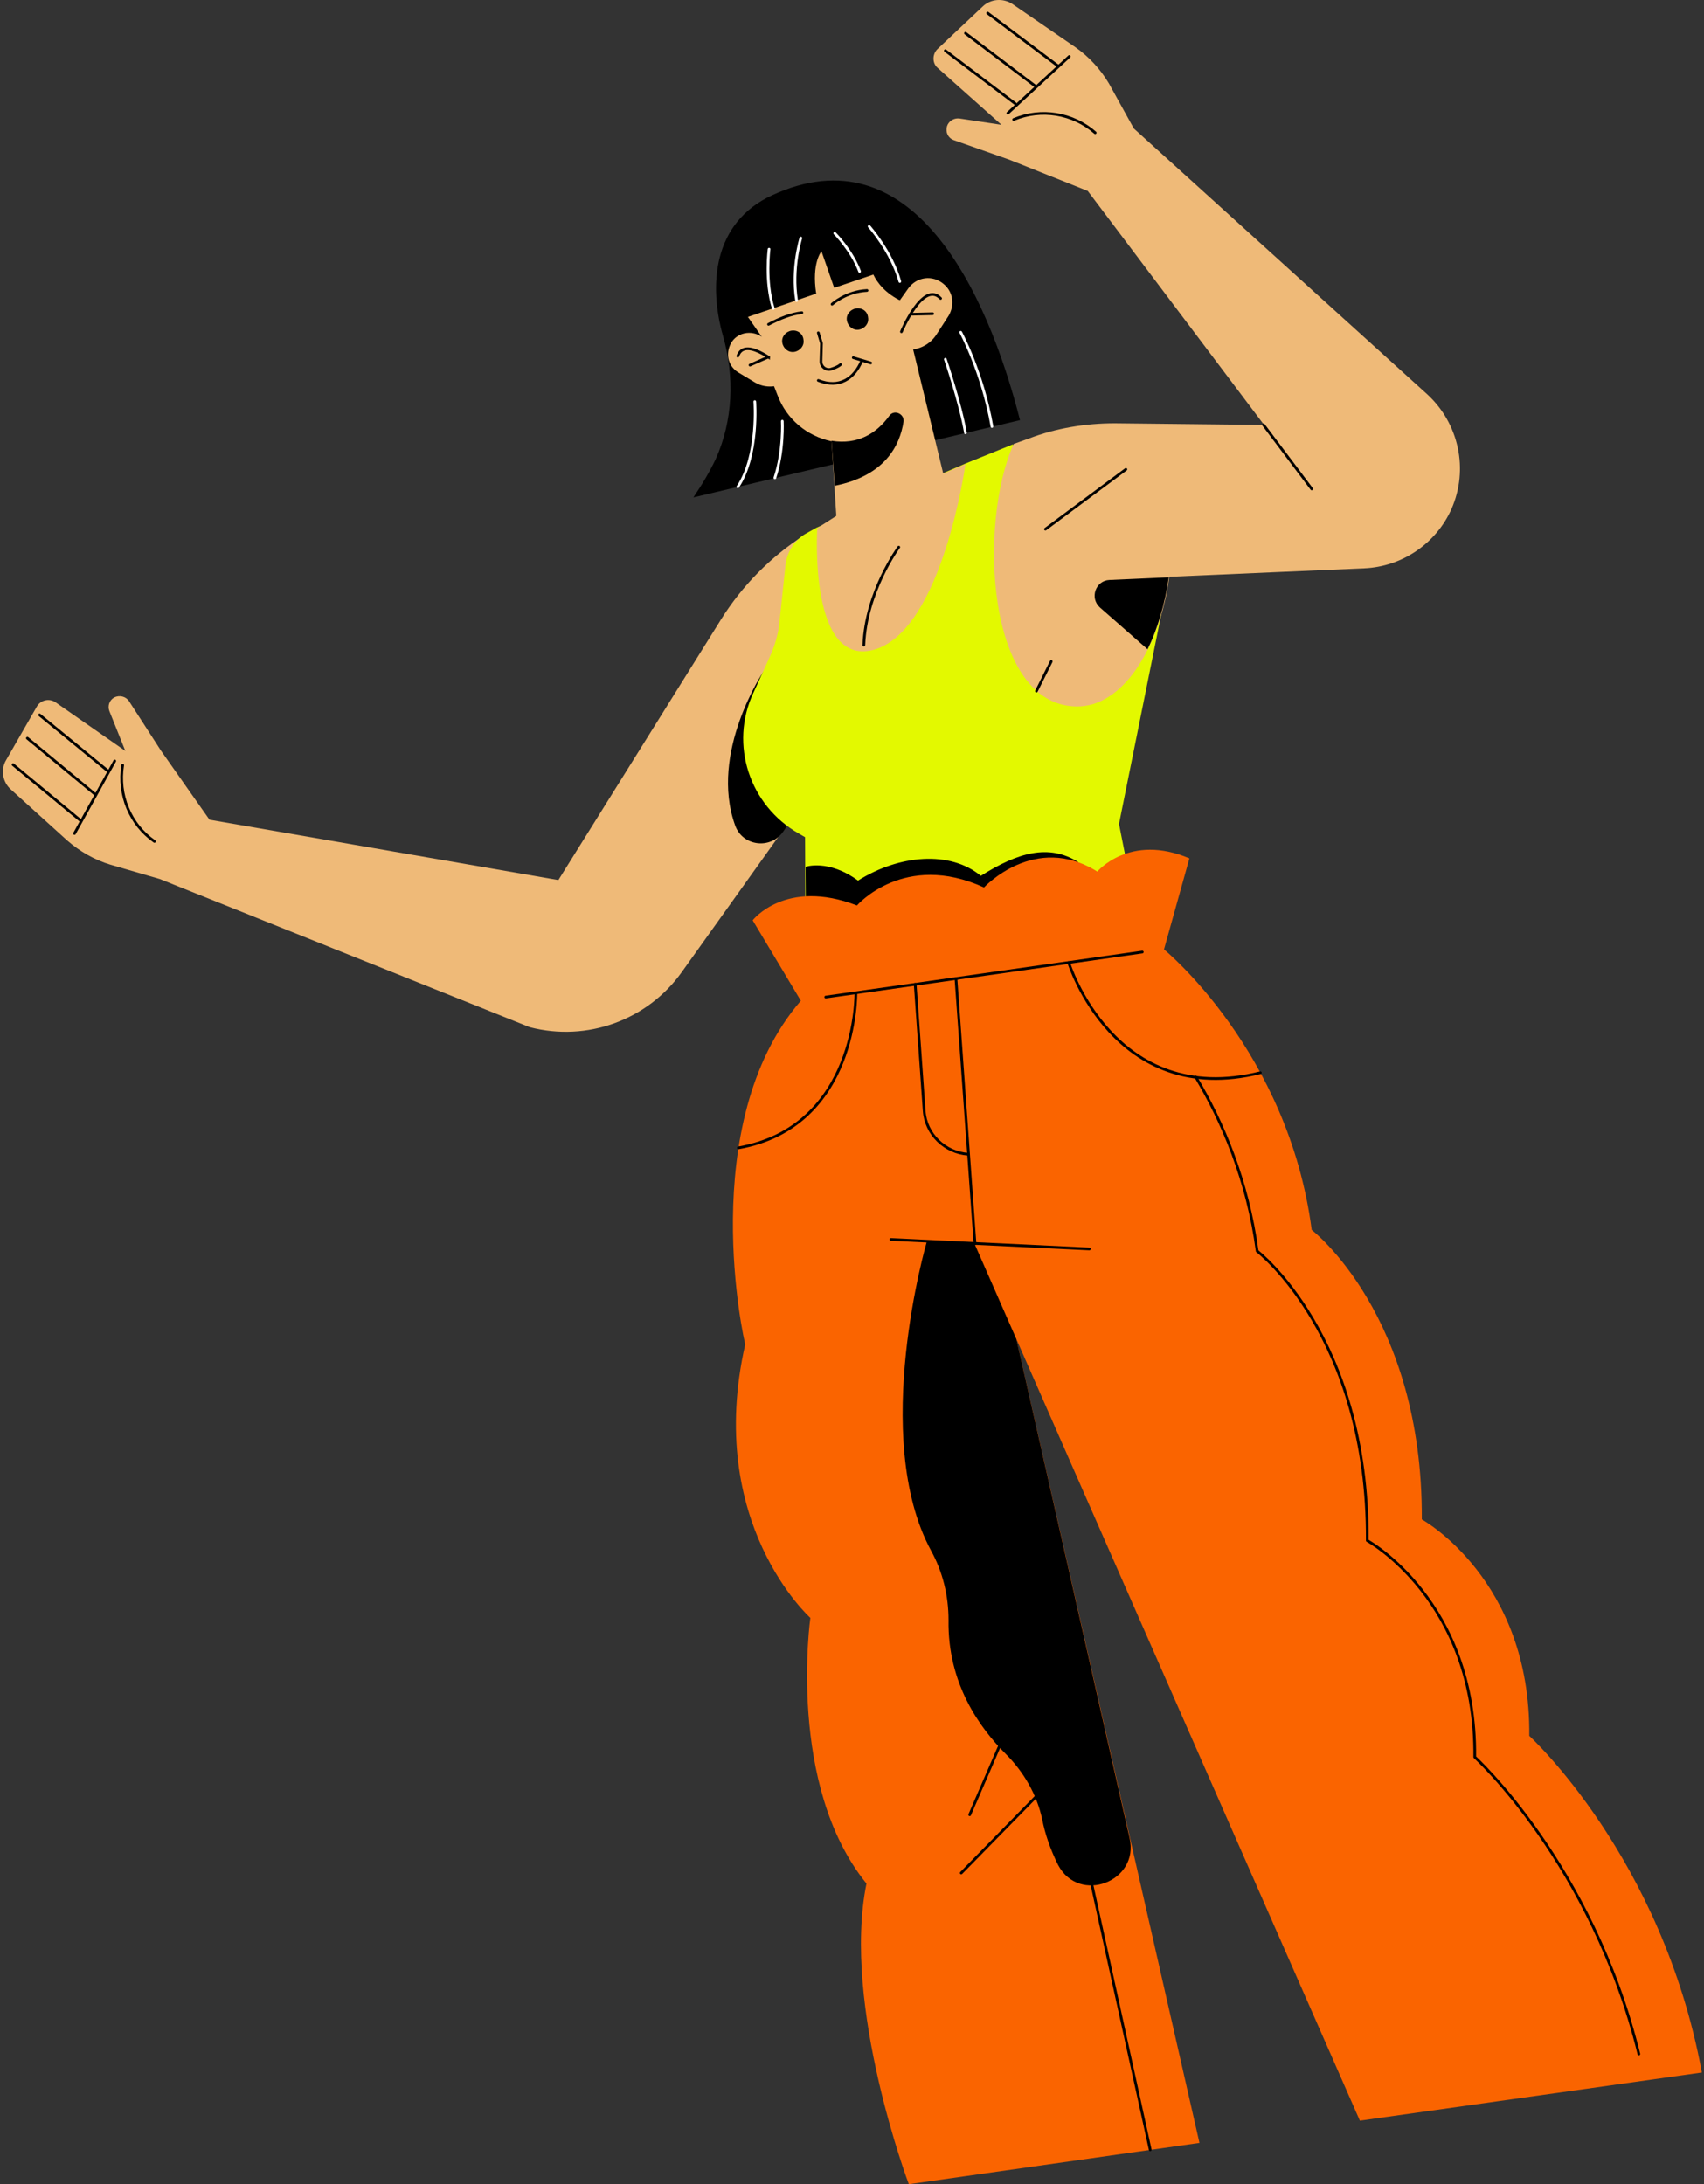
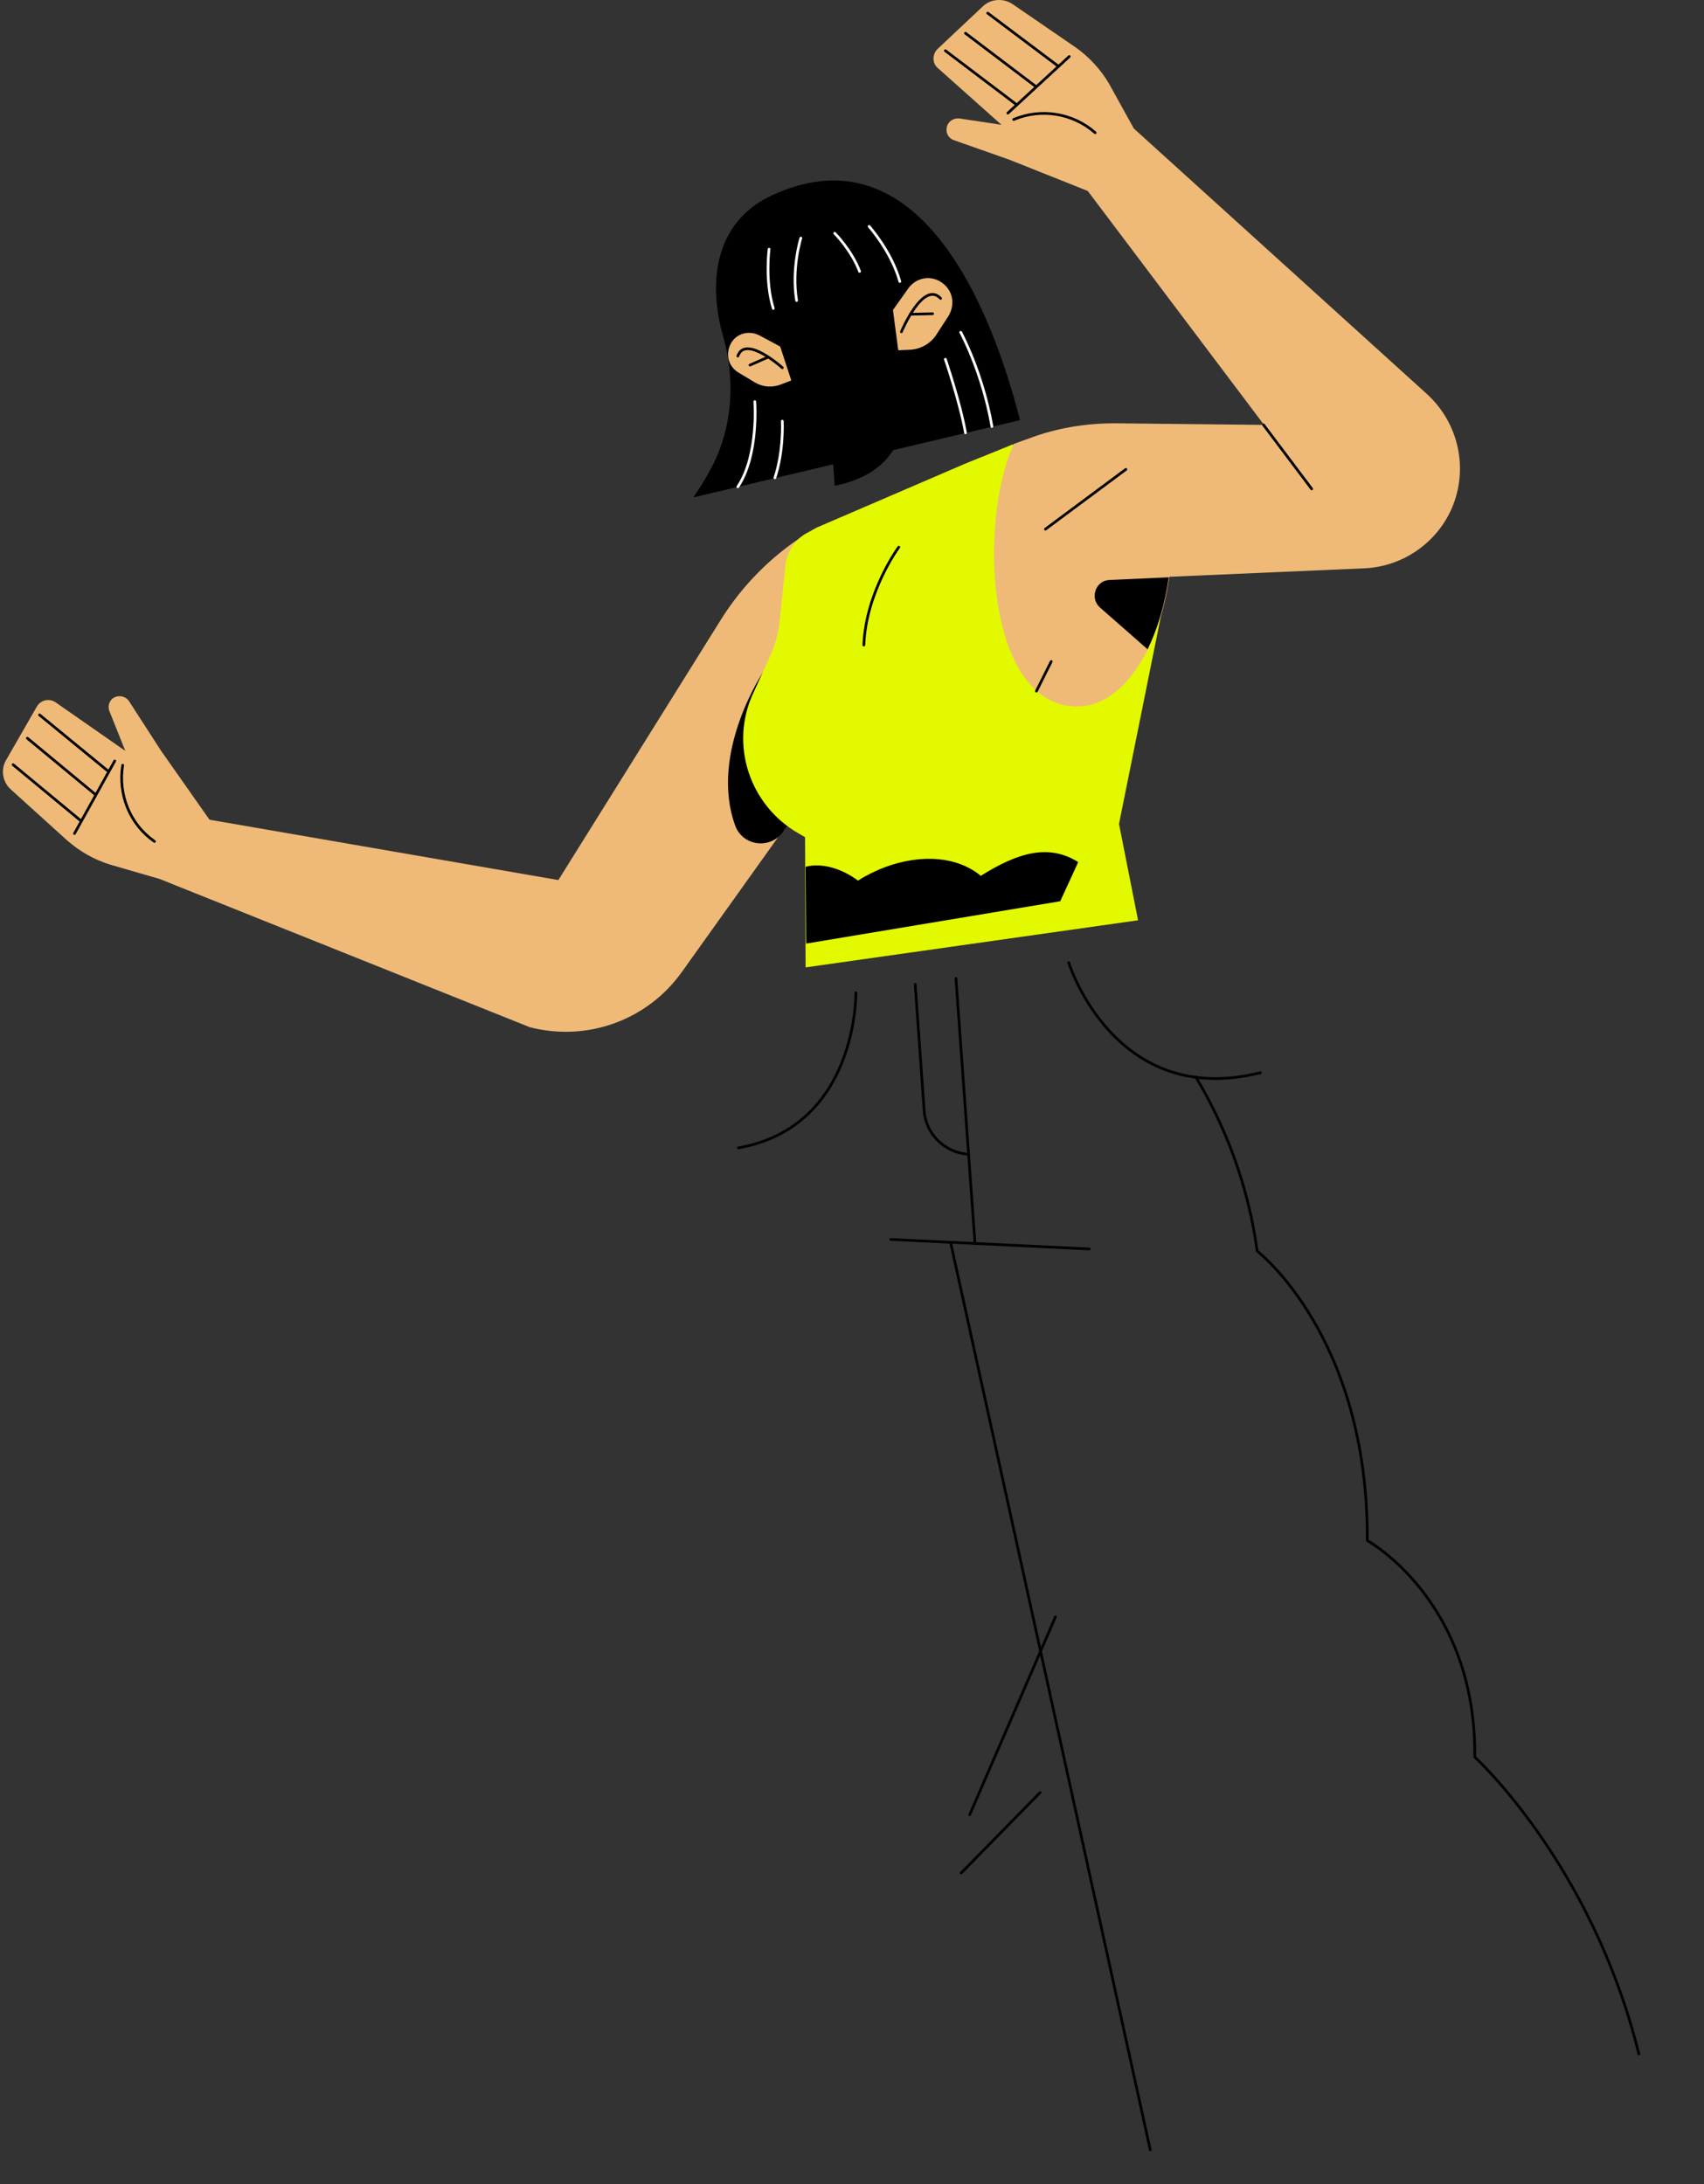
<svg xmlns="http://www.w3.org/2000/svg" width="475" height="609" viewBox="0 0 475 609" fill="none">
  <rect x="0" y="0" width="475" height="609" fill="#333333" stroke="none" />
  <path d="M200.954 172.777L155.649 245.382L58.399 228.559L44.822 209.227L35.968 195.503C35.083 194.175 33.312 193.732 31.836 194.47C30.508 195.208 29.918 196.831 30.508 198.307L34.935 209.375L15.456 195.798C13.685 194.617 11.323 195.208 10.29 196.979L1.731 211.883C0.108 214.54 0.698 218.081 3.06 220.147L18.702 234.314C22.244 237.413 26.376 239.774 30.803 241.103L44.527 245.087L147.68 286.407C163.618 290.539 180.441 284.489 190.033 271.06L225.746 221.033L224.27 149.165C214.826 155.216 206.857 163.332 200.954 172.777Z" fill="#EFBA78" />
  <path d="M11.029 199.34L29.918 214.835" stroke="black" stroke-width="0.75" stroke-miterlimit="10" stroke-linecap="round" stroke-linejoin="round" />
  <path d="M7.634 205.833L26.523 221.475" stroke="black" stroke-width="0.75" stroke-miterlimit="10" stroke-linecap="round" stroke-linejoin="round" />
  <path d="M3.65 213.211L22.54 228.854" stroke="black" stroke-width="0.75" stroke-miterlimit="10" stroke-linecap="round" stroke-linejoin="round" />
  <path d="M31.984 212.178L20.768 232.396" stroke="black" stroke-width="0.75" stroke-miterlimit="10" stroke-linecap="round" stroke-linejoin="round" />
  <path d="M34.197 213.359C32.869 221.623 36.263 229.887 43.051 234.61" stroke="black" stroke-width="0.75" stroke-miterlimit="10" stroke-linecap="round" stroke-linejoin="round" />
  <path d="M212.907 187.091C212.907 187.091 197.559 209.817 204.938 230.182C207.004 235.938 214.825 236.971 218.367 231.806L225.598 221.18L212.907 187.091Z" fill="black" />
  <path d="M269.132 129.243L282.266 123.93L327.571 152.116L311.928 229.739L317.241 256.598L224.566 269.731L224.418 233.429L222.647 232.396C208.923 224.574 203.315 207.604 209.956 193.289L214.531 183.254C216.006 180.008 217.039 176.613 217.334 172.924L218.958 157.577C219.4 153.74 221.614 150.346 225.008 148.575L227.664 147.099L269.132 129.243Z" fill="#E3F900" />
  <path d="M224.565 241.693C224.565 241.693 230.911 239.479 239.175 245.53C250.686 238.299 264.853 237.118 273.412 244.201C283.742 237.708 292.301 235.199 300.565 240.365L295.548 251.285L224.713 263.091L224.565 241.693Z" fill="black" />
  <path d="M316.06 35.83L397.815 109.911C406.669 118.027 409.473 130.866 404.603 141.934C400.324 151.526 390.879 158.019 380.254 158.462L325.947 160.823C323.291 180.598 312.961 197.274 299.975 196.978C274.887 196.536 272.674 145.771 282.561 123.783L286.693 122.307C294.367 119.355 302.631 118.027 310.747 118.027L352.363 118.47L303.221 53.243L281.381 44.536L265.885 39.076C264.262 38.486 263.524 36.863 263.967 35.239C264.41 33.764 265.885 32.878 267.361 33.026L279.167 34.797L261.458 19.006C259.835 17.678 259.835 15.169 261.311 13.694L273.854 1.888C276.068 -0.326 279.61 -0.621 282.266 1.15L299.679 13.104C303.516 15.76 306.763 19.302 309.124 23.286L316.06 35.83Z" fill="#EFBA78" />
  <path d="M293.039 184.435L288.907 192.699" stroke="black" stroke-width="0.75" stroke-miterlimit="10" stroke-linecap="round" stroke-linejoin="round" />
  <path d="M263.524 14.137L283.003 28.894" stroke="black" stroke-width="0.75" stroke-miterlimit="10" stroke-linecap="round" stroke-linejoin="round" />
  <path d="M269.132 9.267L288.612 24.024" stroke="black" stroke-width="0.75" stroke-miterlimit="10" stroke-linecap="round" stroke-linejoin="round" />
  <path d="M275.33 3.659L294.957 18.416" stroke="black" stroke-width="0.75" stroke-miterlimit="10" stroke-linecap="round" stroke-linejoin="round" />
  <path d="M280.938 31.55L298.056 15.76" stroke="black" stroke-width="0.75" stroke-miterlimit="10" stroke-linecap="round" stroke-linejoin="round" />
  <path d="M282.562 33.321C290.235 30.074 299.09 31.55 305.288 37.01" stroke="black" stroke-width="0.75" stroke-miterlimit="10" stroke-linecap="round" stroke-linejoin="round" />
  <path d="M319.897 181.041C322.701 175.285 324.767 168.35 325.8 160.971L309.272 161.709C305.435 161.856 303.664 166.726 306.615 169.383L319.897 181.041Z" fill="black" />
  <path d="M313.847 130.866L291.416 147.542" stroke="black" stroke-width="0.75" stroke-miterlimit="10" stroke-linecap="round" stroke-linejoin="round" />
  <path d="M365.644 136.326L352.215 118.47" stroke="black" stroke-width="0.75" stroke-miterlimit="10" stroke-linecap="round" stroke-linejoin="round" />
-   <path d="M223.237 279.028L209.808 256.597C209.808 256.597 218.958 244.792 238.88 252.465C238.88 252.465 252.014 237.266 274.297 247.448C274.297 247.448 288.464 232.1 305.878 243.021C305.878 243.021 314.88 232.248 331.555 239.332L324.472 264.714C324.472 264.714 359.151 293.048 365.644 342.927C365.644 342.927 396.635 366.686 396.339 423.649C396.339 423.649 426.739 440.325 426.297 484.006C426.297 484.006 463.337 517.8 474.405 577.862L379.074 591.291L283.299 373.327L334.359 597.489L253.342 609C253.342 609 234.6 559.268 241.536 525.179C219.253 497.73 225.894 451.098 225.894 451.098C225.894 451.098 196.379 424.682 207.742 374.803C207.595 374.803 193.575 313.413 223.237 279.028Z" fill="#FA6400" />
  <path d="M193.28 138.688L284.332 117.142C275.035 80.692 254.08 36.568 215.269 54.424C198.593 62.098 197.56 79.659 201.544 93.678C204.791 105.041 204.348 117.29 199.478 128.062C197.855 131.457 195.789 134.998 193.28 138.688Z" fill="black" />
  <path d="M217.482 96.629L211.727 93.531C208.628 91.907 204.791 93.088 203.463 96.334C202.282 99.138 203.168 102.237 205.824 103.861L210.251 106.517C212.612 107.993 215.416 108.14 217.925 107.107L220.581 106.074L217.482 96.629Z" fill="#EFBA78" />
  <path d="M218.072 102.532C218.072 102.532 207.742 93.235 205.676 99.286" stroke="black" stroke-width="0.75" stroke-miterlimit="10" stroke-linecap="round" stroke-linejoin="round" />
  <path d="M209.07 101.795L214.088 99.581" stroke="black" stroke-width="0.75" stroke-miterlimit="10" stroke-linecap="round" stroke-linejoin="round" />
-   <path d="M262.934 132.047L251.276 83.938C246.849 81.872 244.488 78.773 243.455 76.559L232.534 80.249L228.993 70.066C228.993 70.066 226.189 73.313 227.517 81.872L208.48 88.365L214.973 97.662C214.235 100.909 214.53 104.303 215.711 107.55L216.744 110.206C219.253 116.847 224.861 121.569 231.796 123.045L233.125 143.852L227.812 147.247C227.812 147.247 225.303 186.796 244.045 181.041C262.787 175.138 269.132 129.39 269.132 129.39L262.934 132.047Z" fill="#EFBA78" />
  <path d="M250.539 152.559C250.539 152.559 241.389 164.955 240.799 179.86" stroke="black" stroke-width="0.75" stroke-miterlimit="10" stroke-linecap="round" stroke-linejoin="round" />
  <path d="M231.797 122.897C239.175 124.078 244.34 120.831 247.882 115.961C249.21 114.043 252.162 115.371 251.867 117.585C250.834 124.225 246.702 132.637 232.682 135.441L231.797 122.897Z" fill="black" />
  <path d="M248.916 86.447L253.195 80.397C255.556 77.15 259.983 76.56 263.082 79.216C265.739 81.43 266.181 85.119 264.411 88.07L261.164 93.088C259.541 95.744 256.737 97.368 253.638 97.515L250.391 97.663L248.916 86.447Z" fill="#EFBA78" />
  <path d="M251.276 92.497C251.276 92.497 257.326 78.035 262.196 83.2" stroke="black" stroke-width="0.75" stroke-miterlimit="10" stroke-linecap="round" stroke-linejoin="round" />
  <path d="M259.983 87.48L253.785 87.627" stroke="black" stroke-width="0.75" stroke-miterlimit="10" stroke-linecap="round" stroke-linejoin="round" />
  <path d="M223.975 94.711C224.27 96.334 223.09 97.81 221.466 98.105C219.843 98.4 218.367 97.22 218.072 95.596C217.777 93.973 218.958 92.497 220.581 92.202C222.352 91.907 223.828 93.088 223.975 94.711Z" fill="black" />
  <path d="M241.979 88.513C242.274 90.136 241.094 91.612 239.47 91.907C237.847 92.202 236.371 91.022 236.076 89.398C235.781 87.775 236.962 86.299 238.585 86.004C240.208 85.709 241.831 86.742 241.979 88.513Z" fill="black" />
  <path d="M228.107 92.793L228.993 95.744L228.845 100.761C228.845 102.237 230.173 103.27 231.502 102.975C232.387 102.68 233.42 102.385 234.305 101.647" stroke="black" stroke-width="0.75" stroke-miterlimit="10" stroke-linecap="round" stroke-linejoin="round" />
  <path d="M231.945 84.824C231.945 84.824 235.782 81.282 241.685 80.987" stroke="black" stroke-width="0.75" stroke-miterlimit="10" stroke-linecap="round" stroke-linejoin="round" />
  <path d="M214.236 90.431C217.335 88.808 220.581 87.48 223.533 87.185" stroke="black" stroke-width="0.75" stroke-miterlimit="10" stroke-linecap="round" stroke-linejoin="round" />
  <path d="M210.399 111.977C210.399 111.977 211.579 126.882 205.676 135.736" stroke="white" stroke-width="0.75" stroke-miterlimit="10" stroke-linecap="round" stroke-linejoin="round" />
  <path d="M218.072 117.437C218.072 117.437 218.515 125.701 216.006 133.227" stroke="white" stroke-width="0.75" stroke-miterlimit="10" stroke-linecap="round" stroke-linejoin="round" />
  <path d="M267.804 92.645C267.804 92.645 273.855 103.713 276.511 118.913" stroke="white" stroke-width="0.75" stroke-miterlimit="10" stroke-linecap="round" stroke-linejoin="round" />
  <path d="M263.525 100.171C263.525 100.171 267.657 112.272 269.133 120.684" stroke="white" stroke-width="0.75" stroke-miterlimit="10" stroke-linecap="round" stroke-linejoin="round" />
  <path d="M223.238 66.377C223.238 66.377 220.581 74.789 222.057 83.79" stroke="white" stroke-width="0.75" stroke-miterlimit="10" stroke-linecap="round" stroke-linejoin="round" />
  <path d="M214.384 69.476C214.384 69.476 213.203 78.478 215.564 86.004" stroke="white" stroke-width="0.75" stroke-miterlimit="10" stroke-linecap="round" stroke-linejoin="round" />
  <path d="M232.683 65.049C232.683 65.049 237.405 69.771 239.618 75.674" stroke="white" stroke-width="0.75" stroke-miterlimit="10" stroke-linecap="round" stroke-linejoin="round" />
  <path d="M242.274 63.13C242.274 63.13 248.472 70.066 250.834 78.478" stroke="white" stroke-width="0.75" stroke-miterlimit="10" stroke-linecap="round" stroke-linejoin="round" />
  <path d="M228.107 106.074C234.01 108.435 238.142 105.484 240.208 100.614" stroke="black" stroke-width="0.75" stroke-miterlimit="10" stroke-linecap="round" stroke-linejoin="round" />
  <path d="M237.848 99.728L242.718 101.204" stroke="black" stroke-width="0.75" stroke-miterlimit="10" stroke-linecap="round" stroke-linejoin="round" />
-   <path d="M230.173 277.995L318.421 265.452" stroke="black" stroke-width="0.75" stroke-miterlimit="10" stroke-linecap="round" stroke-linejoin="round" />
  <path d="M333.326 300.279C340.852 312.823 347.788 329.203 350.445 348.83C350.445 348.83 381.435 372.589 381.139 429.552C381.139 429.552 411.539 446.228 411.097 489.909C411.097 489.909 443.71 519.571 456.844 572.697" stroke="black" stroke-width="0.75" stroke-miterlimit="10" stroke-linecap="round" stroke-linejoin="round" />
  <path d="M297.909 268.403C297.909 268.403 310.6 309.281 351.33 299.098" stroke="black" stroke-width="0.75" stroke-miterlimit="10" stroke-linecap="round" stroke-linejoin="round" />
  <path d="M248.325 345.583L303.664 348.24" stroke="black" stroke-width="0.75" stroke-miterlimit="10" stroke-linecap="round" stroke-linejoin="round" />
  <path d="M271.788 346.764L266.476 272.83" stroke="black" stroke-width="0.75" stroke-miterlimit="10" stroke-linecap="round" stroke-linejoin="round" />
  <path d="M255.113 274.454L257.622 309.724C258.064 316.217 263.377 321.382 269.87 321.824" stroke="black" stroke-width="0.75" stroke-miterlimit="10" stroke-linecap="round" stroke-linejoin="round" />
  <path d="M238.585 276.815C238.585 276.815 239.176 314.151 205.824 320.054" stroke="black" stroke-width="0.75" stroke-miterlimit="10" stroke-linecap="round" stroke-linejoin="round" />
  <path d="M265 346.469L320.635 599.408" stroke="black" stroke-width="0.75" stroke-miterlimit="10" stroke-linecap="round" stroke-linejoin="round" />
  <path d="M294.219 450.802L270.312 505.994" stroke="black" stroke-width="0.75" stroke-miterlimit="10" stroke-linecap="round" stroke-linejoin="round" />
  <path d="M289.939 499.796L267.951 522.227" stroke="black" stroke-width="0.75" stroke-miterlimit="10" stroke-linecap="round" stroke-linejoin="round" />
-   <path d="M283.299 373.327L271.641 346.764L258.359 346.174C258.359 346.174 242.422 400.628 259.54 432.356C262.787 438.259 264.41 444.9 264.41 451.688C264.115 469.397 273.117 481.793 280.348 489.024C285.365 494.041 289.054 500.387 290.53 507.323C291.268 511.16 292.744 515.587 294.957 520.014C300.86 531.082 317.684 524.589 314.88 512.488L283.299 373.327Z" fill="black" />
</svg>